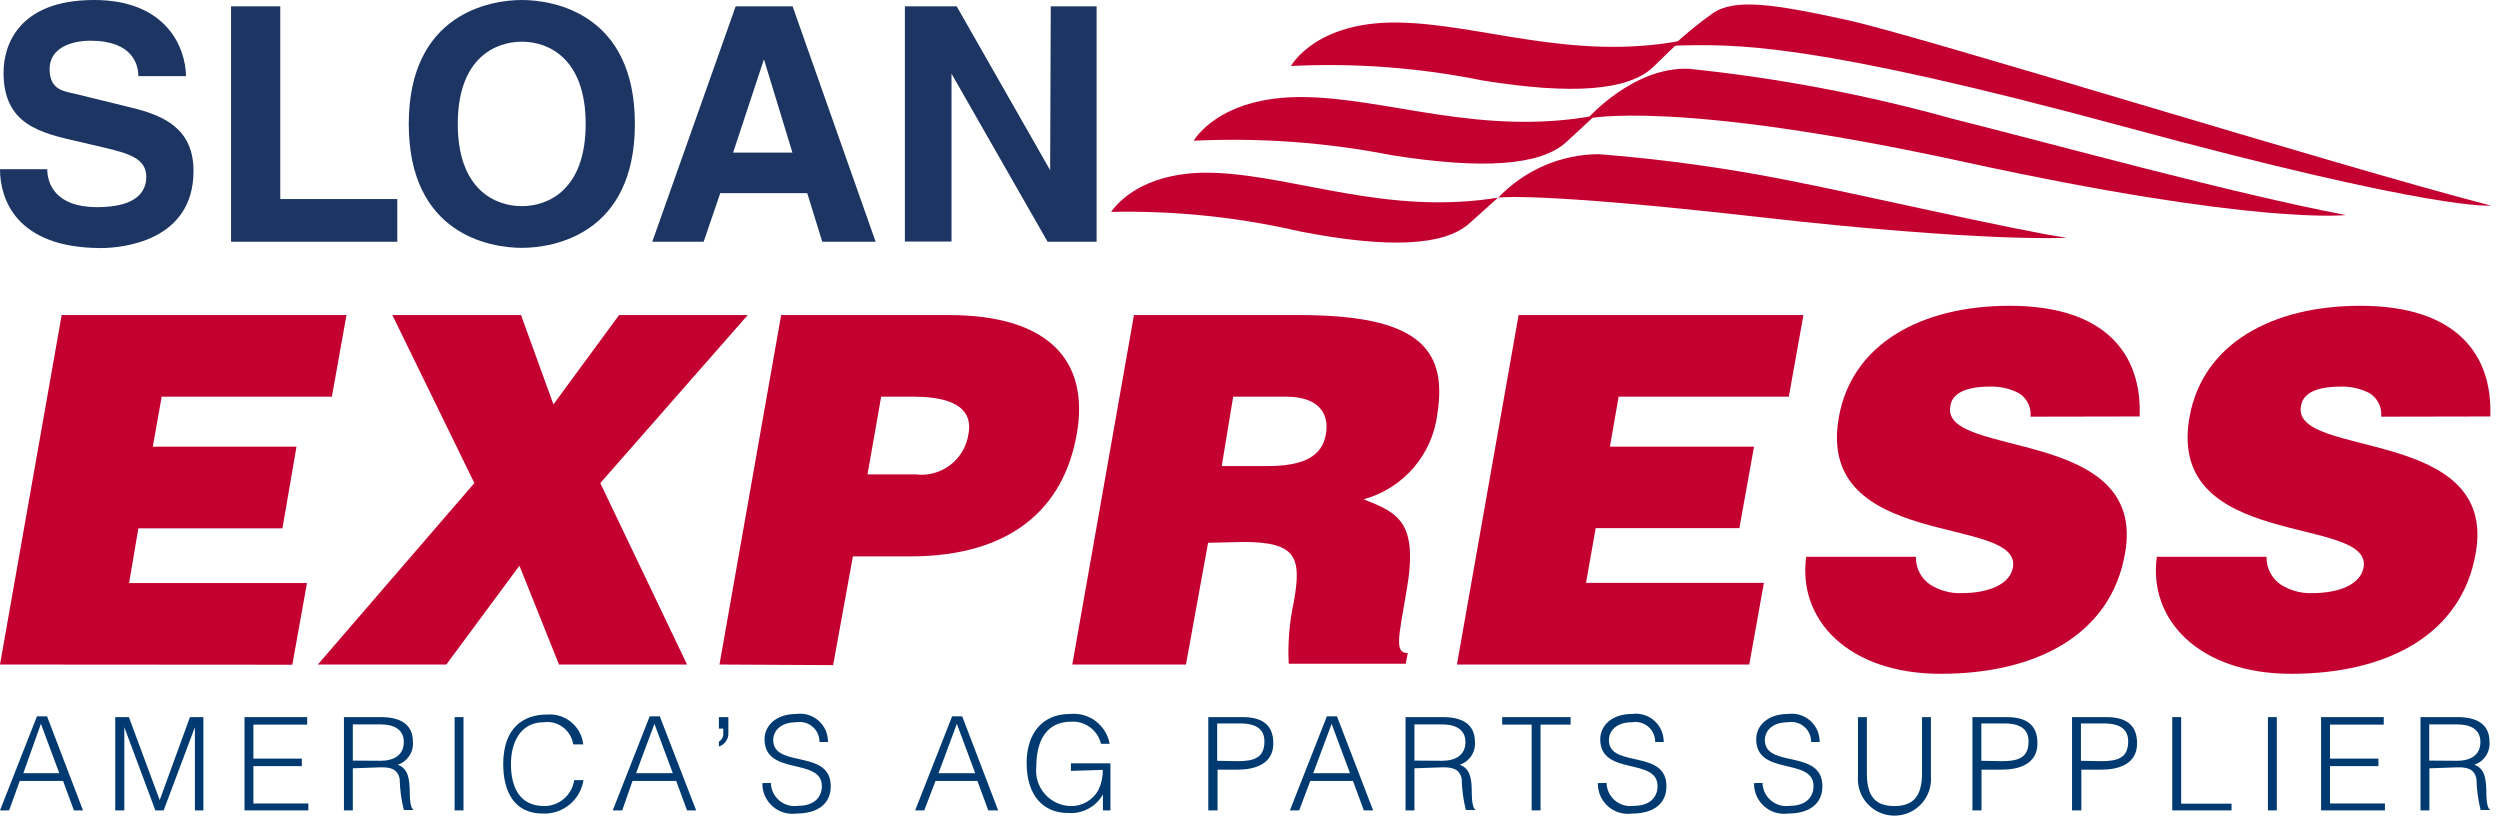
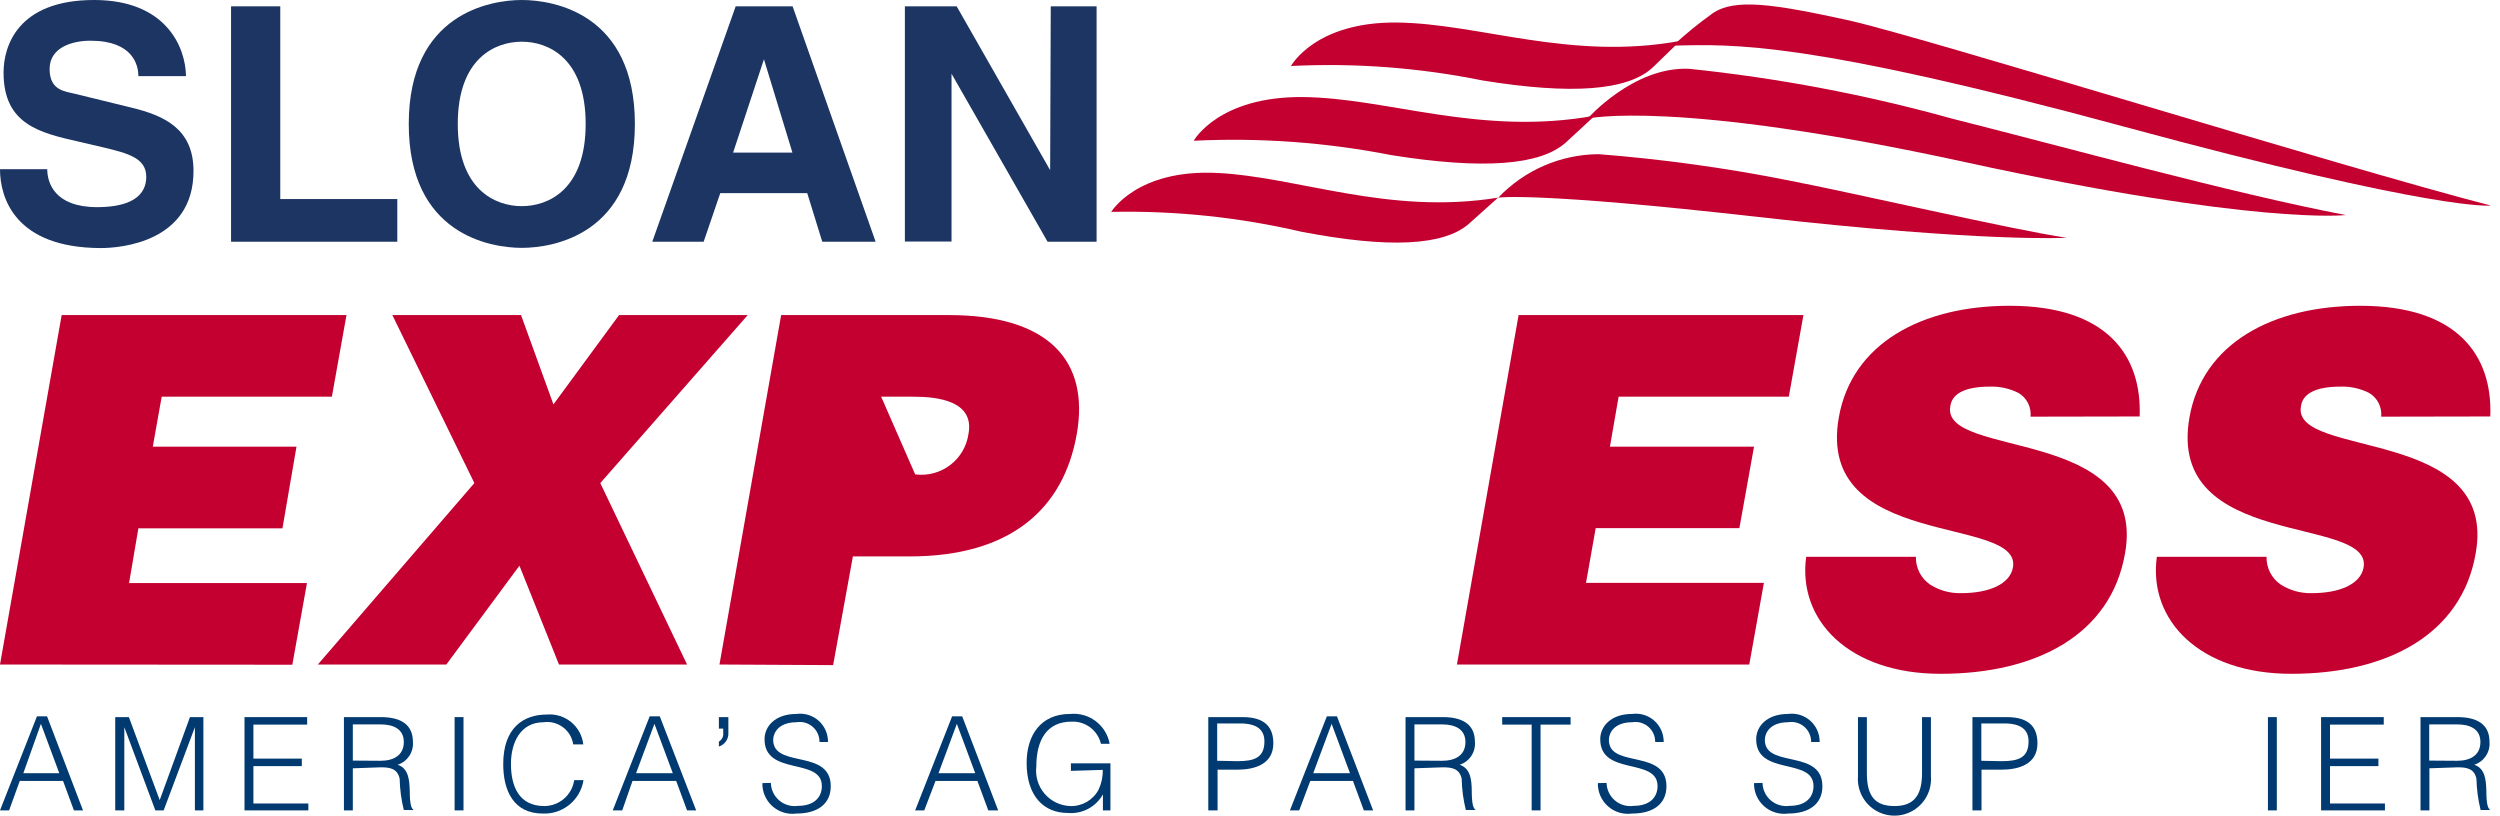
<svg xmlns="http://www.w3.org/2000/svg" width="147px" height="48px" viewBox="0 0 147 48" version="1.1">
  <title>logo</title>
  <desc>Created with Sketch.</desc>
  <g id="Homepage" stroke="none" stroke-width="1" fill="none" fill-rule="evenodd">
    <g id="Artboard" transform="translate(-34, -70)">
      <g id="Header-desktop-1024">
        <g id="Header" transform="translate(0, 29)">
          <g id="logo" transform="translate(34, 41)">
            <polygon id="Shape" fill="#C3002F" points="0 39.074 3.626 18.526 20.374 18.526 19.514 23.326 9.507 23.326 8.984 26.266 17.433 26.266 16.608 31.066 8.136 31.066 7.589 34.286 18.049 34.286 17.189 39.086" />
            <polygon id="Shape" fill="#C3002F" points="26.243 39.074 18.689 39.074 27.893 28.405 23.07 18.526 30.636 18.526 32.542 23.779 36.401 18.526 43.967 18.526 35.297 28.405 40.399 39.074 32.868 39.074 30.543 33.263" />
-             <path d="M42.305,39.074 L45.931,18.526 L55.787,18.526 C61.691,18.526 64.062,21.234 63.318,25.499 C62.551,29.927 59.413,32.717 53.497,32.717 L50.15,32.717 L48.988,39.109 L42.305,39.074 Z M53.811,27.893 C55.337,28.093 56.739,27.024 56.949,25.499 C57.298,23.582 55.148,23.326 53.73,23.326 L51.812,23.326 L51.01,27.893 L53.811,27.893 Z" id="Shape" fill="#C3002F" />
-             <path d="M71.035,31.915 L69.734,39.074 L63.051,39.074 L66.677,18.526 L76.382,18.526 C83.227,18.526 85.145,20.385 84.517,24.337 C84.225,26.736 82.512,28.72 80.182,29.358 C82.204,30.16 83.436,30.671 82.692,34.809 C82.239,37.493 81.984,38.4 82.774,38.4 L82.658,39.028 L75.777,39.028 C75.716,37.823 75.813,36.615 76.068,35.436 C76.556,32.752 76.231,31.868 73.092,31.868 L71.035,31.915 Z M71.837,27.405 L74.487,27.405 C76.568,27.405 77.765,26.894 77.974,25.464 C78.183,24.035 77.207,23.326 75.649,23.326 L72.511,23.326 L71.837,27.405 Z" id="Shape" fill="#C3002F" />
+             <path d="M42.305,39.074 L45.931,18.526 L55.787,18.526 C61.691,18.526 64.062,21.234 63.318,25.499 C62.551,29.927 59.413,32.717 53.497,32.717 L50.15,32.717 L48.988,39.109 L42.305,39.074 Z M53.811,27.893 C55.337,28.093 56.739,27.024 56.949,25.499 C57.298,23.582 55.148,23.326 53.73,23.326 L51.812,23.326 L53.811,27.893 Z" id="Shape" fill="#C3002F" />
            <polygon id="Shape" fill="#C3002F" points="85.668 39.074 89.294 18.526 106.042 18.526 105.182 23.326 95.175 23.326 94.663 26.266 103.136 26.266 102.276 31.055 93.827 31.055 93.257 34.274 103.717 34.274 102.857 39.074" />
            <path d="M119.396,24.5 C119.451,23.936 119.175,23.392 118.687,23.105 C118.165,22.842 117.585,22.714 117.001,22.733 C115.514,22.733 114.77,23.163 114.677,23.895 C114.131,26.975 126.299,25.058 124.951,32.542 C124.126,37.308 119.756,39.62 114.108,39.62 C108.692,39.62 105.693,36.447 106.204,32.74 L112.655,32.74 C112.638,33.387 112.948,33.999 113.48,34.367 C114.024,34.715 114.659,34.893 115.305,34.878 C116.99,34.878 118.187,34.332 118.361,33.368 C118.908,30.253 106.739,32.403 108.122,24.546 C108.889,20.176 113.027,17.98 118.164,17.98 C123.87,17.98 125.951,20.885 125.811,24.488 L119.396,24.5 Z" id="Shape" fill="#C3002F" />
            <path d="M140.014,24.5 C140.069,23.936 139.792,23.392 139.305,23.105 C138.783,22.842 138.203,22.714 137.619,22.733 C136.132,22.733 135.388,23.163 135.295,23.895 C134.749,26.975 146.917,25.058 145.569,32.542 C144.744,37.308 140.374,39.62 134.725,39.62 C129.309,39.62 126.311,36.447 126.822,32.74 L133.273,32.74 C133.256,33.387 133.566,33.999 134.098,34.367 C134.642,34.715 135.277,34.893 135.923,34.878 C137.608,34.878 138.805,34.332 138.979,33.368 C139.525,30.253 127.357,32.403 128.74,24.546 C129.507,20.176 133.645,17.98 138.782,17.98 C144.488,17.98 146.569,20.885 146.429,24.488 L140.014,24.5 Z" id="Shape" fill="#C3002F" />
            <path d="M2.778,9.949 C2.778,10.716 3.185,12.18 5.707,12.18 C7.078,12.18 8.6,11.855 8.6,10.39 C8.6,9.309 7.554,9.019 6.09,8.67 L4.649,8.333 C2.324,7.81 0.209,7.31 0.209,4.265 C0.209,2.72 1.034,0 5.532,0 C9.774,0 10.913,2.778 10.937,4.475 L8.136,4.475 C8.136,3.859 7.845,2.394 5.323,2.394 C4.219,2.394 2.917,2.801 2.917,4.056 C2.917,5.311 3.8,5.369 4.382,5.509 L7.752,6.334 C9.646,6.799 11.378,7.566 11.378,10.053 C11.378,14.214 7.136,14.586 5.927,14.586 C0.872,14.574 0,11.622 0,9.949 L2.778,9.949 Z" id="Shape" fill="#1C3563" />
            <polygon id="Shape" fill="#1C3563" points="16.48 11.704 23.361 11.704 23.361 14.214 13.586 14.214 13.586 0.372 16.48 0.372" />
            <path d="M30.683,0 C32.542,0 37.331,0.79 37.331,7.287 C37.331,13.784 32.542,14.574 30.683,14.574 C28.823,14.574 24.035,13.784 24.035,7.287 C24.035,0.79 28.846,0 30.683,0 L30.683,0 Z M30.683,12.122 C32.24,12.122 34.437,11.157 34.437,7.287 C34.437,3.417 32.24,2.452 30.683,2.452 C29.125,2.452 26.917,3.417 26.917,7.287 C26.917,11.157 29.125,12.122 30.683,12.122 L30.683,12.122 Z" id="Shape" fill="#1C3563" />
            <path d="M41.375,14.214 L38.354,14.214 L43.258,0.372 L46.605,0.372 L51.487,14.214 L48.349,14.214 L47.465,11.355 L42.352,11.355 L41.375,14.214 Z M43.107,8.972 L46.594,8.972 L44.92,3.487 L44.92,3.487 L43.107,8.972 Z" id="Shape" fill="#1C3563" />
            <polygon id="Shape" fill="#1C3563" points="61.784 0.372 64.48 0.372 64.48 14.214 61.598 14.214 55.95 4.335 55.95 4.335 55.95 14.202 53.207 14.202 53.207 0.372 56.252 0.372 61.749 10.007 61.749 10.007" />
            <path d="M75.917,3.87 C75.917,3.87 77.335,1.267 82.158,1.325 C86.981,1.383 92.362,3.591 98.789,2.406 L97.185,3.963 C95.721,5.335 92.409,5.579 87.167,4.73 C83.456,3.977 79.664,3.692 75.882,3.882" id="Shape" fill="#C3002F" />
            <path d="M70.199,8.263 C70.199,8.263 71.651,5.66 76.614,5.707 C81.577,5.753 87.074,8.031 93.78,6.799 L92.083,8.368 C90.572,9.739 87.167,9.972 81.821,9.123 C77.995,8.372 74.093,8.087 70.199,8.275" id="Shape" fill="#C3002F" />
            <path d="M65.317,12.494 C65.317,12.494 66.793,9.937 71.57,10.169 C76.347,10.402 81.635,12.668 88.085,11.622 L86.4,13.133 C84.912,14.47 81.623,14.609 76.498,13.621 C72.834,12.769 69.078,12.379 65.317,12.459" id="Shape" fill="#C3002F" />
            <path d="M98.371,2.685 C99.104,2.004 99.88,1.371 100.695,0.79 C101.974,-0.105 104.24,0.221 108.599,1.174 C112.957,2.127 137.48,9.774 146.464,12.087 C146.464,12.087 143.431,12.471 124.858,7.438 C106.286,2.406 101.916,2.592 98.371,2.685" id="Shape" fill="#C3002F" />
            <path d="M93.35,6.973 C93.35,6.973 96.046,3.905 99.312,4.045 C104.538,4.585 109.709,5.565 114.77,6.973 C121.151,8.577 131.227,11.367 137.933,12.645 C137.933,12.645 132.645,13.261 115.537,9.53 C98.429,5.8 93.35,6.973 93.35,6.973" id="Shape" fill="#C3002F" />
            <path d="M88.097,11.622 C89.636,10.003 91.767,9.08 94.001,9.065 C97.716,9.356 101.41,9.864 105.065,10.588 C108.994,11.343 118.35,13.517 121.523,13.982 C121.523,13.982 116.653,14.261 103.415,12.761 C90.177,11.262 88.097,11.622 88.097,11.622" id="Shape" fill="#C3002F" />
            <path d="M0,47.651 L2.173,42.119 L2.766,42.119 L4.881,47.651 L4.347,47.651 L3.708,45.92 L1.162,45.92 L0.535,47.651 L0,47.651 Z M1.371,45.466 L3.487,45.466 L2.406,42.561 L1.371,45.466 Z" id="Shape" fill="#003A70" />
            <polygon id="Shape" fill="#003A70" points="6.776 47.651 6.776 42.166 7.578 42.166 9.391 47.047 9.391 47.047 11.169 42.166 11.959 42.166 11.959 47.651 11.46 47.651 11.46 42.758 11.46 42.758 9.623 47.651 9.135 47.651 7.31 42.758 7.31 42.758 7.31 47.651" />
            <polygon id="Shape" fill="#003A70" points="14.377 47.651 14.377 42.166 18.061 42.166 18.061 42.607 14.9 42.607 14.9 44.606 17.747 44.606 17.747 45.048 14.9 45.048 14.9 47.245 18.131 47.245 18.131 47.651" />
            <path d="M20.746,45.176 L20.746,47.651 L20.223,47.651 L20.223,42.166 L22.396,42.166 C23.558,42.166 24.279,42.596 24.279,43.618 C24.33,44.221 23.959,44.78 23.384,44.967 C24.035,45.187 24.07,45.885 24.093,46.466 C24.093,47.303 24.186,47.535 24.325,47.628 L24.325,47.628 L23.744,47.628 C23.596,47.027 23.514,46.411 23.5,45.792 C23.372,45.187 22.919,45.118 22.408,45.118 L20.746,45.176 Z M22.373,44.734 C23.152,44.734 23.744,44.409 23.744,43.63 C23.744,42.851 23.105,42.596 22.396,42.596 L20.746,42.596 L20.746,44.723 L22.373,44.734 Z" id="Shape" fill="#003A70" />
            <polygon id="Shape" fill="#003A70" points="26.731 47.651 26.731 42.166 27.254 42.166 27.254 47.651" />
            <path d="M33.705,43.769 C33.579,42.931 32.801,42.35 31.961,42.468 C30.625,42.468 30.044,43.63 30.044,44.92 C30.044,46.21 30.497,47.396 32.008,47.396 C32.889,47.393 33.636,46.745 33.763,45.873 L34.309,45.873 C34.127,47.042 33.096,47.887 31.915,47.837 C30.206,47.837 29.59,46.501 29.59,44.932 C29.59,42.816 30.753,42.015 32.159,42.015 C33.229,41.926 34.175,42.703 34.297,43.769 L33.705,43.769 Z" id="Shape" fill="#003A70" />
            <path d="M36.029,47.651 L38.202,42.119 L38.795,42.119 L40.934,47.651 L40.399,47.651 L39.76,45.92 L37.191,45.92 L36.587,47.651 L36.029,47.651 Z M37.4,45.466 L39.562,45.466 L38.481,42.561 L37.4,45.466 Z" id="Shape" fill="#003A70" />
            <path d="M42.828,43.072 C42.856,43.443 42.625,43.785 42.27,43.897 L42.27,43.607 C42.449,43.502 42.55,43.301 42.526,43.095 L42.526,42.84 L42.27,42.84 L42.27,42.166 L42.828,42.166 L42.828,43.072 Z" id="Shape" fill="#003A70" />
            <path d="M45.327,46.036 C45.336,46.435 45.516,46.81 45.82,47.068 C46.124,47.326 46.524,47.441 46.919,47.384 C47.907,47.384 48.325,46.849 48.325,46.222 C48.325,44.513 44.955,45.652 44.955,43.467 C44.955,42.7 45.594,41.98 46.826,41.98 C47.3,41.915 47.778,42.061 48.135,42.378 C48.492,42.695 48.693,43.152 48.686,43.63 L48.186,43.63 C48.191,43.284 48.042,42.954 47.779,42.73 C47.516,42.505 47.167,42.409 46.826,42.468 C45.769,42.468 45.385,43.119 45.478,43.688 C45.722,45.118 48.848,44.095 48.848,46.233 C48.848,47.245 48.105,47.837 46.826,47.837 C46.315,47.905 45.799,47.746 45.415,47.402 C45.031,47.058 44.816,46.563 44.827,46.047 L45.327,46.036 Z" id="Shape" fill="#003A70" />
            <path d="M53.811,47.651 L55.985,42.119 L56.577,42.119 L58.692,47.651 L58.111,47.651 L57.472,45.92 L55.008,45.92 L54.346,47.651 L53.811,47.651 Z M55.183,45.466 L57.344,45.466 L56.263,42.561 L55.183,45.466 Z" id="Shape" fill="#003A70" />
            <path d="M62.969,45.327 L62.969,44.885 L65.294,44.885 L65.294,47.651 L64.852,47.651 L64.852,46.71 C64.439,47.45 63.628,47.878 62.784,47.802 C61.389,47.802 60.366,46.826 60.366,44.862 C60.366,43.246 61.18,41.98 62.923,41.98 C64.036,41.871 65.047,42.634 65.247,43.735 L64.736,43.735 C64.547,42.941 63.82,42.394 63.004,42.433 C61.552,42.433 60.936,43.514 60.936,45.071 C60.867,45.65 61.044,46.231 61.424,46.673 C61.804,47.115 62.352,47.377 62.935,47.396 C63.627,47.418 64.273,47.044 64.597,46.431 C64.768,46.068 64.852,45.67 64.841,45.269 L62.969,45.327 Z" id="Shape" fill="#003A70" />
            <path d="M71.047,47.651 L71.047,42.166 L73.069,42.166 C74.51,42.166 74.871,42.886 74.871,43.711 C74.871,44.943 73.767,45.257 72.755,45.257 L71.593,45.257 L71.593,47.651 L71.047,47.651 Z M72.767,44.757 C73.743,44.757 74.348,44.56 74.348,43.595 C74.348,42.909 73.906,42.538 72.918,42.538 L71.57,42.538 L71.57,44.734 L72.767,44.757 Z" id="Shape" fill="#003A70" />
            <path d="M75.847,47.651 L78.02,42.119 L78.613,42.119 L80.74,47.651 L80.194,47.651 L79.554,45.92 L77.044,45.92 L76.393,47.651 L75.847,47.651 Z M77.218,45.466 L79.38,45.466 L78.299,42.561 L77.218,45.466 Z" id="Shape" fill="#003A70" />
            <path d="M83.169,45.176 L83.169,47.651 L82.646,47.651 L82.646,42.166 L84.843,42.166 C86.005,42.166 86.725,42.596 86.725,43.618 C86.777,44.221 86.406,44.78 85.831,44.967 C86.481,45.187 86.528,45.885 86.539,46.466 C86.539,47.303 86.632,47.535 86.772,47.628 L86.772,47.628 L86.191,47.628 C86.042,47.027 85.96,46.411 85.947,45.792 C85.819,45.187 85.366,45.118 84.843,45.118 L83.169,45.176 Z M84.796,44.734 C85.575,44.734 86.168,44.409 86.168,43.63 C86.168,42.851 85.517,42.596 84.819,42.596 L83.169,42.596 L83.169,44.723 L84.796,44.734 Z" id="Shape" fill="#003A70" />
            <polygon id="Shape" fill="#003A70" points="88.329 42.166 92.351 42.166 92.351 42.607 90.584 42.607 90.584 47.651 90.061 47.651 90.061 42.607 88.329 42.607" />
            <path d="M94.466,46.036 C94.475,46.435 94.655,46.81 94.959,47.068 C95.263,47.326 95.663,47.441 96.058,47.384 C97.046,47.384 97.464,46.849 97.464,46.222 C97.464,44.513 94.094,45.652 94.094,43.467 C94.094,42.7 94.733,41.98 95.965,41.98 C96.439,41.915 96.917,42.061 97.274,42.378 C97.631,42.695 97.832,43.152 97.825,43.63 L97.325,43.63 C97.33,43.284 97.181,42.954 96.918,42.73 C96.655,42.505 96.306,42.409 95.965,42.468 C94.908,42.468 94.524,43.119 94.617,43.688 C94.849,45.118 97.987,44.095 97.987,46.233 C97.987,47.245 97.244,47.837 95.965,47.837 C95.452,47.909 94.933,47.752 94.546,47.407 C94.159,47.063 93.943,46.566 93.954,46.047 L94.466,46.036 Z" id="Shape" fill="#003A70" />
            <path d="M103.636,46.036 C103.645,46.435 103.825,46.81 104.129,47.068 C104.433,47.326 104.833,47.441 105.228,47.384 C106.216,47.384 106.634,46.849 106.634,46.222 C106.634,44.513 103.264,45.652 103.264,43.467 C103.264,42.7 103.903,41.98 105.135,41.98 C105.609,41.915 106.087,42.061 106.444,42.378 C106.801,42.695 107.002,43.152 106.995,43.63 L106.495,43.63 C106.5,43.284 106.351,42.954 106.088,42.73 C105.825,42.505 105.476,42.409 105.135,42.468 C104.077,42.468 103.694,43.119 103.787,43.688 C104.019,45.118 107.157,44.095 107.157,46.233 C107.157,47.245 106.414,47.837 105.135,47.837 C104.624,47.905 104.108,47.746 103.724,47.402 C103.34,47.058 103.125,46.563 103.136,46.047 L103.636,46.036 Z" id="Shape" fill="#003A70" />
            <path d="M109.249,42.166 L109.772,42.166 L109.772,45.466 C109.772,46.826 110.261,47.396 111.4,47.396 C112.538,47.396 113.015,46.768 113.015,45.466 L113.015,42.166 L113.538,42.166 L113.538,45.652 C113.597,46.456 113.202,47.225 112.514,47.645 C111.826,48.065 110.961,48.065 110.273,47.645 C109.585,47.225 109.19,46.456 109.249,45.652 L109.249,42.166 Z" id="Shape" fill="#003A70" />
            <path d="M115.979,47.651 L115.979,42.166 L118.001,42.166 C119.442,42.166 119.802,42.886 119.802,43.711 C119.802,44.943 118.698,45.257 117.676,45.257 L116.513,45.257 L116.513,47.651 L115.979,47.651 Z M117.699,44.757 C118.675,44.757 119.279,44.56 119.279,43.595 C119.279,42.909 118.838,42.538 117.85,42.538 L116.502,42.538 L116.502,44.734 L117.699,44.757 Z" id="Shape" fill="#003A70" />
-             <path d="M121.836,47.651 L121.836,42.166 L123.859,42.166 C125.3,42.166 125.66,42.886 125.66,43.711 C125.66,44.943 124.556,45.257 123.545,45.257 L122.383,45.257 L122.383,47.651 L121.836,47.651 Z M123.556,44.757 C124.533,44.757 125.137,44.56 125.137,43.595 C125.137,42.909 124.695,42.538 123.708,42.538 L122.359,42.538 L122.359,44.734 L123.556,44.757 Z" id="Shape" fill="#003A70" />
-             <polygon id="Shape" fill="#003A70" points="127.729 47.651 127.729 42.166 128.252 42.166 128.252 47.256 131.215 47.256 131.215 47.651" />
            <polygon id="Shape" fill="#003A70" points="133.354 47.651 133.354 42.166 133.877 42.166 133.877 47.651" />
            <polygon id="Shape" fill="#003A70" points="136.48 47.651 136.48 42.166 140.165 42.166 140.165 42.607 137.003 42.607 137.003 44.606 139.851 44.606 139.851 45.048 137.003 45.048 137.003 47.245 140.234 47.245 140.234 47.651" />
            <path d="M142.849,45.176 L142.849,47.651 L142.326,47.651 L142.326,42.166 L144.5,42.166 C145.662,42.166 146.383,42.596 146.383,43.618 C146.434,44.221 146.063,44.78 145.488,44.967 C146.138,45.187 146.173,45.885 146.197,46.466 C146.197,47.303 146.29,47.535 146.429,47.628 L146.429,47.628 L145.86,47.628 C145.711,47.027 145.63,46.411 145.615,45.792 C145.488,45.187 145.034,45.118 144.523,45.118 L142.849,45.176 Z M144.477,44.734 C145.255,44.734 145.848,44.409 145.848,43.63 C145.848,42.851 145.209,42.596 144.5,42.596 L142.838,42.596 L142.838,44.723 L144.477,44.734 Z" id="Shape" fill="#003A70" />
          </g>
        </g>
      </g>
    </g>
  </g>
</svg>